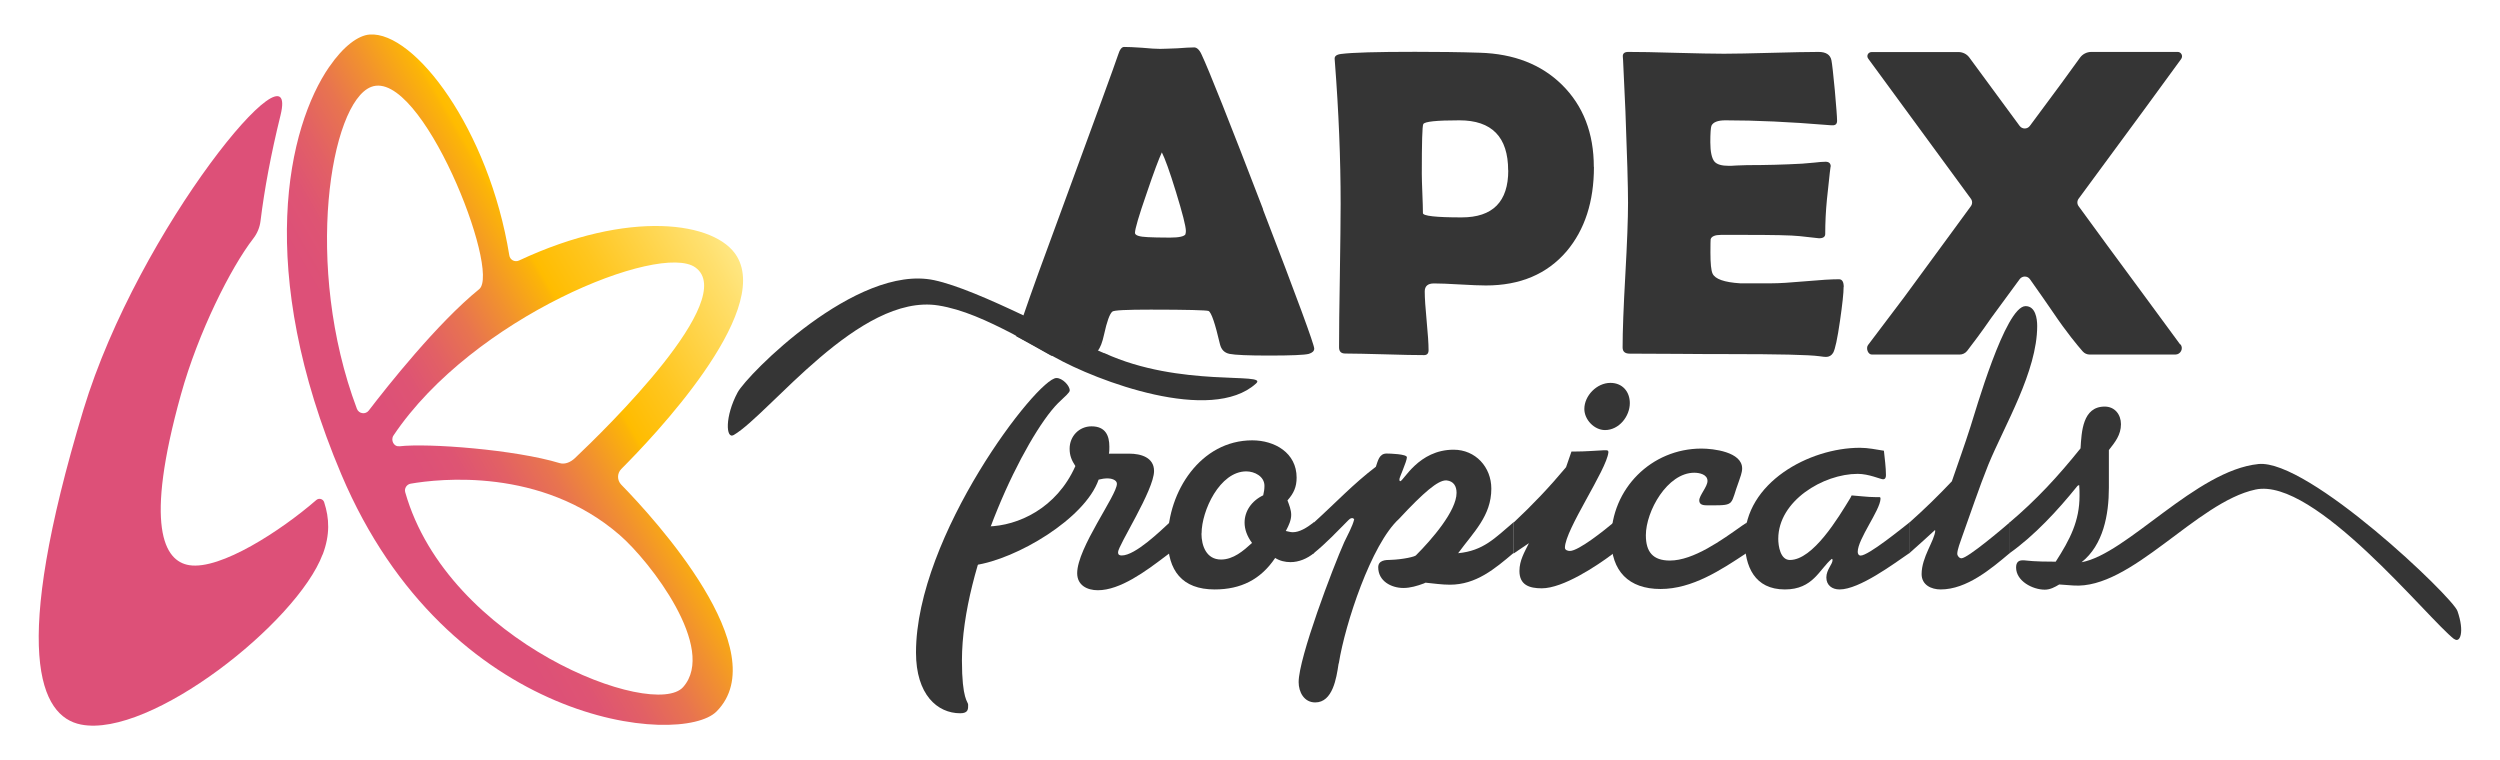
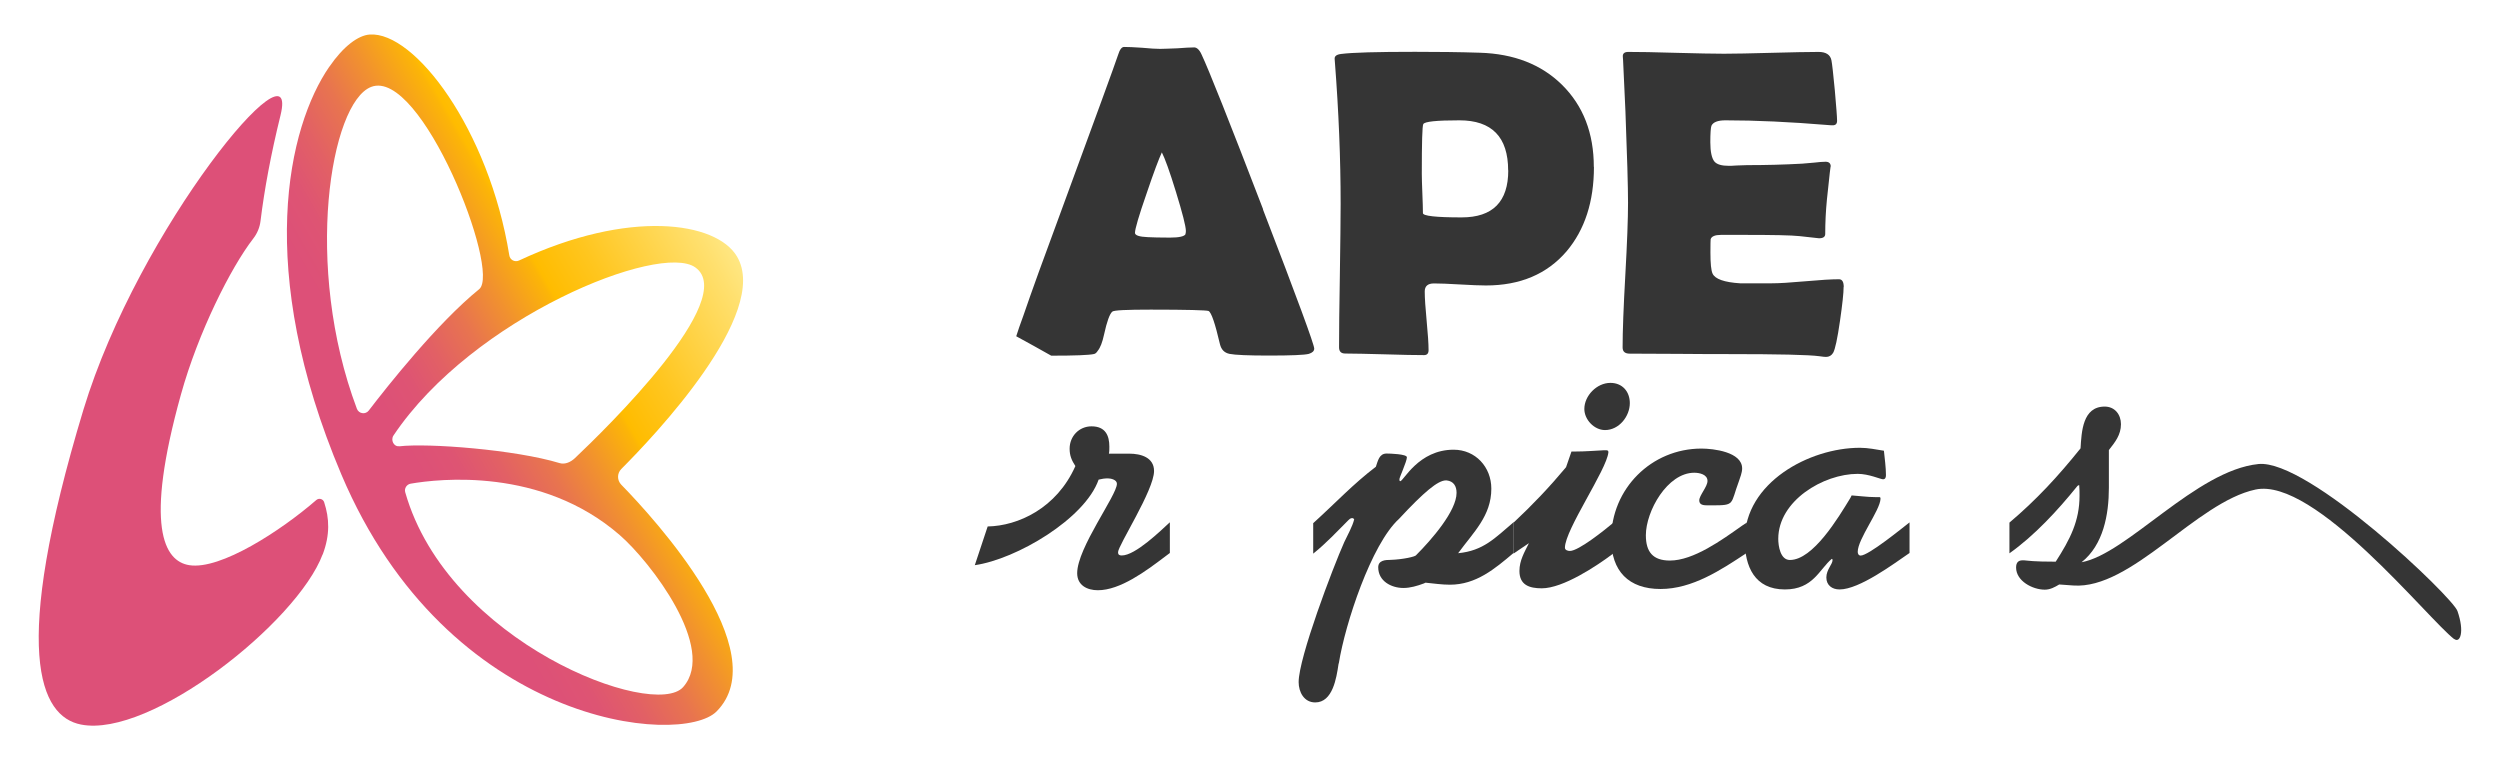
<svg xmlns="http://www.w3.org/2000/svg" id="Layer_1" viewBox="0 0 221.48 67.34">
  <defs>
    <style>.cls-1{fill:#dd5078;}.cls-2{fill:#353535;}.cls-3{fill:url(#linear-gradient);}</style>
    <linearGradient id="linear-gradient" x1="30.48" y1="43.14" x2="65.44" y2="22.96" gradientUnits="userSpaceOnUse">
      <stop offset=".16" stop-color="#dd5078" />
      <stop offset=".24" stop-color="#de5473" />
      <stop offset=".32" stop-color="#e26065" />
      <stop offset=".41" stop-color="#e8744f" />
      <stop offset=".5" stop-color="#f1912f" />
      <stop offset=".6" stop-color="#fcb507" />
      <stop offset=".61" stop-color="#ffbc00" />
      <stop offset=".72" stop-color="#ffc61f" />
      <stop offset=".95" stop-color="#ffe06f" />
      <stop offset="1" stop-color="#ffe783" />
    </linearGradient>
  </defs>
  <path class="cls-1" d="m28.58,49.12c-2.27,6.03-15.24,16.28-21.4,15.07-3.65-.71-6.28-6.43.21-27.89C12.29,20.14,26.63,2.99,24.85,10.22c-.86,3.49-1.43,6.59-1.77,9.36-.07.57-.29,1.1-.64,1.55-1.99,2.57-4.88,8.31-6.41,13.82-3.26,11.7-1.49,14.77.74,15.12,2.76.44,8.13-3.06,11.25-5.77.24-.21.61-.1.7.2.46,1.42.53,2.86-.13,4.62Z" />
  <path class="cls-3" d="m29.18,5.9c-3.67,5.33-6.64,17.94,1.06,36.13,9.45,22.31,30.12,24.14,33.24,21,5.29-5.32-5.53-17.11-8.44-20.09-.38-.39-.38-1,0-1.39,2.85-2.85,13.26-13.78,10.25-18.83-1.84-3.1-9.58-4.2-19.31.36-.37.17-.8-.05-.86-.46-1.81-11.18-8.4-19.85-12.37-19.56-1.01.07-2.33,1.04-3.57,2.85Zm6.72,37.71c-.1-.34.13-.7.48-.76,2.48-.43,11.58-1.48,18.52,4.55,2.7,2.34,8.65,10.05,5.62,13.47-2.58,2.92-20.83-3.93-24.62-17.26Zm-.54-4.08c-.48.06-.77-.55-.5-.95,7.03-10.49,23.61-17.13,26.74-14.89,3.89,2.77-7.89,14.27-10.67,16.9-.36.34-.87.58-1.34.44-3.95-1.2-11.69-1.79-14.22-1.49Zm-2.48-31.83c4.43-1.71,11.53,16.33,9.57,17.92-3.71,3.01-8.14,8.61-9.78,10.75-.29.38-.88.29-1.05-.15-4.76-12.66-2.34-27.13,1.26-28.52Z" />
  <path class="cls-2" d="m111.9,18.54c-3-7.81-4.82-12.38-5.45-13.71-.19-.43-.43-.63-.65-.63-.33,0-.84.03-1.51.08-.66.02-1.16.05-1.51.05s-.88-.03-1.61-.1c-.71-.05-1.23-.07-1.59-.07-.2,0-.38.22-.53.71-.28.85-1.97,5.47-5.07,13.91-1.51,4.07-2.62,7.14-3.32,9.19h0c-.28.74-.48,1.36-.63,1.82,1.06.57,2.08,1.15,3.1,1.72h0c2.11,0,3.39-.05,3.8-.15.12-.03.22-.12.32-.28.23-.28.41-.75.56-1.44.25-1.15.5-1.84.73-2.03.12-.13,1.28-.18,3.42-.18,3.2,0,4.92.05,5.11.12.25.13.58,1.11,1.01,2.95.12.47.38.75.84.85.5.1,1.68.15,3.5.15,1.97,0,3.15-.05,3.53-.15.32-.1.48-.25.48-.47,0-.35-1.51-4.46-4.54-12.32Zm-6.87,2.2c-.09.2-.56.31-1.39.31-.91,0-1.55-.02-1.95-.04-.76-.03-1.14-.16-1.14-.38,0-.34.34-1.51,1.03-3.49.63-1.87,1.09-3.08,1.35-3.64.26.5.69,1.67,1.25,3.5.58,1.89.88,3.05.88,3.47,0,.11-.02.2-.04.27Z" />
  <path class="cls-2" d="m141.21,14.79c0,3.07-.81,5.56-2.42,7.47-1.73,2.02-4.11,3.03-7.15,3.03-.51,0-1.27-.03-2.3-.09-1.02-.06-1.79-.09-2.3-.09-.55,0-.82.24-.82.71,0,.58.06,1.46.17,2.61.11,1.16.17,2.02.17,2.59,0,.29-.13.44-.4.44-.78,0-1.94-.02-3.49-.07-1.55-.04-2.71-.07-3.49-.07-.37,0-.55-.18-.55-.55,0-1.41.02-3.53.07-6.35.04-2.83.07-4.94.07-6.35,0-3.99-.17-8.18-.51-12.58l-.02-.27c-.02-.24.16-.39.57-.44.99-.13,3.18-.19,6.55-.19,1.99,0,3.91.02,5.74.08,3.01.09,5.44,1.03,7.28,2.84,1.88,1.86,2.82,4.28,2.82,7.28Zm-7.6.31c0-2.96-1.44-4.44-4.32-4.44-2.03,0-3.1.11-3.2.34-.09.16-.13,1.63-.13,4.4,0,.39.02.98.05,1.74.03.77.05,1.35.05,1.74,0,.25,1.14.38,3.43.38,2.76,0,4.13-1.39,4.13-4.17Z" />
-   <path class="cls-2" d="m163.33,25.41c0,.55-.11,1.55-.32,3.01-.23,1.59-.43,2.53-.61,2.84-.15.24-.36.36-.63.36-.11,0-.31-.02-.57-.06-.93-.13-3.63-.19-8.12-.19-.98,0-2.43,0-4.36-.02-1.93-.01-3.38-.02-4.34-.02-.42,0-.63-.18-.63-.55,0-1.42.08-3.56.24-6.41s.24-4.99.24-6.41-.08-4.15-.23-8.1c-.04-1.02-.11-2.53-.21-4.55l-.02-.27c-.03-.29.13-.44.48-.44.94,0,2.35.02,4.24.08,1.89.05,3.3.08,4.24.08s2.32-.03,4.19-.08c1.87-.05,3.26-.08,4.19-.08.66,0,1.04.25,1.14.74.06.29.16,1.18.3,2.66.13,1.48.2,2.38.2,2.7,0,.27-.13.4-.38.4-.08,0-.21,0-.4-.02-3.38-.28-6.42-.42-9.11-.42-.67,0-1.09.16-1.24.48-.06.15-.1.64-.1,1.47s.13,1.44.38,1.72c.22.24.63.36,1.24.36.13,0,.37,0,.74-.03.37-.02.67-.03.91-.03,1.6,0,3.22-.04,4.86-.13.14-.01.49-.04,1.05-.09.43-.05.77-.08,1.03-.08.31,0,.46.15.46.44,0-.27-.11.71-.34,2.91-.1,1.02-.15,2.03-.15,3.05,0,.25-.18.38-.55.38l-1.72-.19c-.72-.08-2.38-.11-4.95-.11h-2.02c-.52,0-.83.13-.91.38-.01.06-.02.46-.02,1.18,0,.97.06,1.59.19,1.87.22.48,1.03.77,2.44.86-.02,0,.9,0,2.78,0,.67,0,1.67-.06,3-.18,1.33-.12,2.32-.18,2.98-.18.28,0,.42.23.42.69Z" />
+   <path class="cls-2" d="m163.33,25.41c0,.55-.11,1.55-.32,3.01-.23,1.59-.43,2.53-.61,2.84-.15.24-.36.36-.63.36-.11,0-.31-.02-.57-.06-.93-.13-3.63-.19-8.12-.19-.98,0-2.43,0-4.36-.02-1.93-.01-3.38-.02-4.34-.02-.42,0-.63-.18-.63-.55,0-1.42.08-3.56.24-6.41s.24-4.99.24-6.41-.08-4.15-.23-8.1c-.04-1.02-.11-2.53-.21-4.55l-.02-.27c-.03-.29.13-.44.48-.44.94,0,2.35.02,4.24.08,1.89.05,3.3.08,4.24.08s2.32-.03,4.19-.08c1.87-.05,3.26-.08,4.19-.08.66,0,1.04.25,1.14.74.06.29.16,1.18.3,2.66.13,1.48.2,2.38.2,2.7,0,.27-.13.4-.38.4-.08,0-.21,0-.4-.02-3.38-.28-6.42-.42-9.11-.42-.67,0-1.09.16-1.24.48-.06.15-.1.64-.1,1.47s.13,1.44.38,1.72c.22.24.63.36,1.24.36.13,0,.37,0,.74-.03.37-.02.67-.03.91-.03,1.6,0,3.22-.04,4.86-.13.14-.01.49-.04,1.05-.09.43-.05.77-.08,1.03-.08.31,0,.46.15.46.44,0-.27-.11.71-.34,2.91-.1,1.02-.15,2.03-.15,3.05,0,.25-.18.38-.55.38l-1.72-.19c-.72-.08-2.38-.11-4.95-.11h-2.02c-.52,0-.83.13-.91.38-.01.06-.02.46-.02,1.18,0,.97.06,1.59.19,1.87.22.48,1.03.77,2.44.86-.02,0,.9,0,2.78,0,.67,0,1.67-.06,3-.18,1.33-.12,2.32-.18,2.98-.18.28,0,.42.23.42.69" />
  <path class="cls-2" d="m103.64,46.27v2.72l-.44.33c-1.69,1.28-3.96,2.97-5.94,2.97-.95,0-1.83-.44-1.83-1.51,0-2.24,3.52-6.9,3.52-7.92,0-.37-.55-.48-.81-.48s-.55.04-.81.11c-1.21,3.47-7.28,7.05-10.97,7.58l1.14-3.43c2.69-.05,6.11-1.61,7.77-5.35-.33-.51-.51-.92-.51-1.54,0-1.1.84-1.98,1.94-1.98,1.25,0,1.58.84,1.58,1.8,0,.22,0,.44-.04.62h1.8c1.03,0,2.2.33,2.2,1.54,0,1.69-3.19,6.6-3.19,7.19,0,.22.11.29.33.29,1.21,0,3.45-2.2,4.26-2.94Z" />
-   <path class="cls-2" d="m116.42,46.27v2.72c-.62.51-1.36.81-2.09.81-.48,0-.95-.11-1.36-.37-1.28,1.91-3.04,2.79-5.36,2.79-2.9,0-4.15-1.69-4.15-4.44,0-4.22,2.9-8.77,7.48-8.77,1.98,0,3.93,1.1,3.93,3.3,0,.84-.26,1.4-.81,2.02.15.4.33.84.33,1.28,0,.48-.22.95-.44,1.36l-.04.07c.22.04.4.11.62.11.59,0,1.21-.37,1.87-.88Zm-9.98.99c0,1.1.44,2.31,1.73,2.31,1.1,0,1.98-.77,2.75-1.47-.44-.59-.66-1.21-.66-1.8,0-.99.59-1.91,1.65-2.42.07-.29.11-.55.11-.84,0-.84-.88-1.28-1.61-1.28-2.35,0-3.96,3.49-3.96,5.5Z" />
  <path class="cls-2" d="m116.35,46.34c2.06-1.87,3.52-3.45,5.54-4.99.18-.51.29-1.17.95-1.17.26,0,1.8.04,1.8.33,0,.37-.7,1.87-.66,1.94v.07s0,.11.07.11c.29,0,1.61-2.79,4.73-2.79,1.94,0,3.34,1.54,3.34,3.45,0,2.42-1.58,3.85-2.94,5.72,2.24-.22,3.23-1.32,4.92-2.75v2.72c-1.69,1.43-3.34,2.82-5.65,2.82-.73,0-1.43-.11-2.16-.18l-.15.07c-.59.22-1.21.4-1.8.4-1.1,0-2.24-.62-2.24-1.83,0-.62.62-.66,1.1-.66,1.14-.04,2.16-.29,2.24-.4,1.39-1.39,3.6-3.93,3.6-5.54,0-.59-.26-1.03-.88-1.1h-.07c-.7,0-1.94,1.03-4.15,3.41-2.46,2.24-4.77,9.32-5.32,12.73l-.04.15c-.18,1.21-.51,3.38-2.06,3.38-.99,0-1.47-.92-1.47-1.8,0-2.16,3.04-10.16,4.04-12.4.29-.62.73-1.39.88-2.02-.04-.07-.11-.11-.18-.11-.15,0-.26.11-.33.18-1.03,1.03-1.94,2.02-3.12,2.97v-2.72Z" />
  <path class="cls-2" d="m134.08,46.31c1.69-1.58,3.19-3.16,4.66-4.92l.48-1.39h.4c.81,0,1.65-.07,2.46-.11h.15c.15,0,.26,0,.26.15v.04c-.15,1.54-3.85,6.86-3.85,8.44,0,.22.26.29.44.29.77,0,3.05-1.83,3.89-2.53v2.72c-1.54,1.17-4.51,3.12-6.38,3.12-1.1,0-1.98-.29-1.98-1.54,0-.92.44-1.65.84-2.46l-1.36.92v-2.71Zm10.31-10.6c0,1.17-.95,2.39-2.2,2.39-.95,0-1.83-.92-1.83-1.87,0-1.17,1.1-2.31,2.31-2.31,1.06,0,1.72.77,1.72,1.8Z" />
  <path class="cls-2" d="m154.74,48.99c-2.27,1.5-4.81,3.19-7.63,3.19s-4.37-1.58-4.37-4.44c0-4.44,3.56-8,8-8,1.03,0,3.6.29,3.6,1.76,0,.37-.18.81-.29,1.14-.77,2.05-.29,2.13-2.38,2.13h-.4c-.37,0-.73-.04-.73-.44,0-.44.73-1.21.73-1.72,0-.59-.73-.73-1.17-.73-2.39,0-4.29,3.41-4.29,5.54,0,1.47.62,2.24,2.13,2.24,2.09,0,4.62-1.83,6.38-3.08l.44-.29v2.72Z" />
  <path class="cls-2" d="m169.17,48.99c-1.39.95-4.44,3.23-6.2,3.23-.66,0-1.17-.37-1.17-1.06s.55-1.17.55-1.54c0,0,0-.11-.07-.11-1.1.92-1.65,2.71-4.15,2.71-2.68,0-3.56-2.02-3.56-4.4,0-5.06,5.72-8.15,10.2-8.15.73,0,1.43.15,2.13.26.07.7.18,1.47.18,2.16,0,.18-.04.37-.26.37s-1.25-.48-2.24-.48c-3.05,0-7.04,2.39-7.04,5.76,0,.62.18,1.87,1.03,1.87,2.05,0,4.29-3.74,5.36-5.5l.11-.22c.66.04,1.4.15,2.09.15h.4c.07,0,.07.15.07.15-.04,1.03-2.02,3.56-2.02,4.7,0,.15.07.33.26.33.7,0,3.71-2.46,4.33-2.94v2.72Z" />
-   <path class="cls-2" d="m178.06,48.99c-1.65,1.39-3.82,3.23-6.13,3.23-.84,0-1.69-.4-1.69-1.36,0-1.51,1.14-2.94,1.21-3.85l-.04-.04c-.11.11-1.8,1.65-2.27,2.05v-2.71c1.32-1.17,2.57-2.39,3.78-3.67.55-1.61,1.14-3.23,1.65-4.84.4-1.21,3.08-10.68,4.88-10.68.88,0,1.03,1.1,1.03,1.76,0,4.03-2.9,8.81-4.33,12.29-.84,2.09-1.58,4.33-2.35,6.46-.11.33-.4,1.06-.4,1.43,0,.18.18.4.37.4.55,0,3.74-2.71,4.29-3.19v2.72Z" />
  <path class="cls-2" d="m217.43,56.63c-2.38-1.84-12.37-14.38-17.61-13.26s-11,8.87-16.14,8.5c-.43-.03-.86-.06-1.25-.09-.4.24-.8.46-1.28.46-1.07,0-2.54-.76-2.54-1.96,0-.46.21-.64.58-.64h.12c.4.03.8.12,2.81.12,1.28-1.99,2.11-3.61,2.11-5.84,0-.31,0-.61-.03-.95-.09.03-.15.06-.21.15-1.68,2.08-3.73,4.31-5.97,5.9v-2.72c2.39-2.02,4.31-4.1,6.3-6.58.09-1.47.18-3.7,2.14-3.7.89,0,1.44.7,1.44,1.56,0,.95-.52,1.59-1.07,2.29v3.33c0,2.39-.49,5.08-2.42,6.61,4.03-.73,10.14-8.14,15.67-8.7,4.41-.45,17.2,11.78,17.63,13.02.65,1.86.23,2.88-.28,2.48Z" />
-   <path class="cls-2" d="m111.27,33.98c-3.96,3.59-14.07-.21-17.88-2.36-.08-.05-.17-.09-.25-.14h0c-1.02-.57-2.04-1.15-3.1-1.72-.11-.07-.22-.13-.34-.19-2.24-1.16-4.43-2.17-6.58-2.51-7-1.1-14.96,9.64-18.12,11.48-.7.4-.8-1.64.35-3.78.84-1.55,10.52-11.39,17.4-9.94,2.02.43,4.96,1.72,7.92,3.12,2.32,1.09,4.65,2.25,6.6,3.11.18.08.35.16.52.23h.04c6.71,3.09,14.59,1.66,13.45,2.69Z" />
-   <path class="cls-2" d="m93.59,33.49c-1.68,0-12.44,13.96-12.44,24.32,0,3.73,1.89,5.38,3.92,5.38.73,0,.7-.39.7-.76,0-.28-.55-.4-.55-3.92,0-8.35,5.6-19.86,8.51-22.79.67-.64,1.04-.95,1.04-1.13,0-.43-.65-1.1-1.17-1.1Z" />
-   <path class="cls-2" d="m193.18,30.51c.28.37,0,.9-.46.9h-7.59c-.24,0-.46-.1-.62-.28-.44-.5-1.42-1.67-2.62-3.45-.28-.43-1.41-2.03-2.05-2.94-.22-.32-.69-.32-.92,0l-2.51,3.42c-.83,1.21-1.72,2.39-2.14,2.93-.16.2-.4.32-.66.32h-3.32s-4.46,0-4.46,0c-.35,0-.54-.56-.34-.84l3.21-4.25,3.88-5.29,2.02-2.76c.15-.2.15-.47,0-.67l-5.98-8.16-3.1-4.23c-.2-.25-.03-.6.3-.6h7.68c.38,0,.75.18.97.49l4.45,6.05c.23.31.68.31.91,0l2.8-3.78,1.64-2.26c.23-.32.61-.51,1-.51h7.66c.3,0,.5.35.3.63l-3.28,4.49-5.8,7.88c-.15.2-.15.47,0,.67l2.55,3.49,3.25,4.41,3.19,4.34Z" />
</svg>